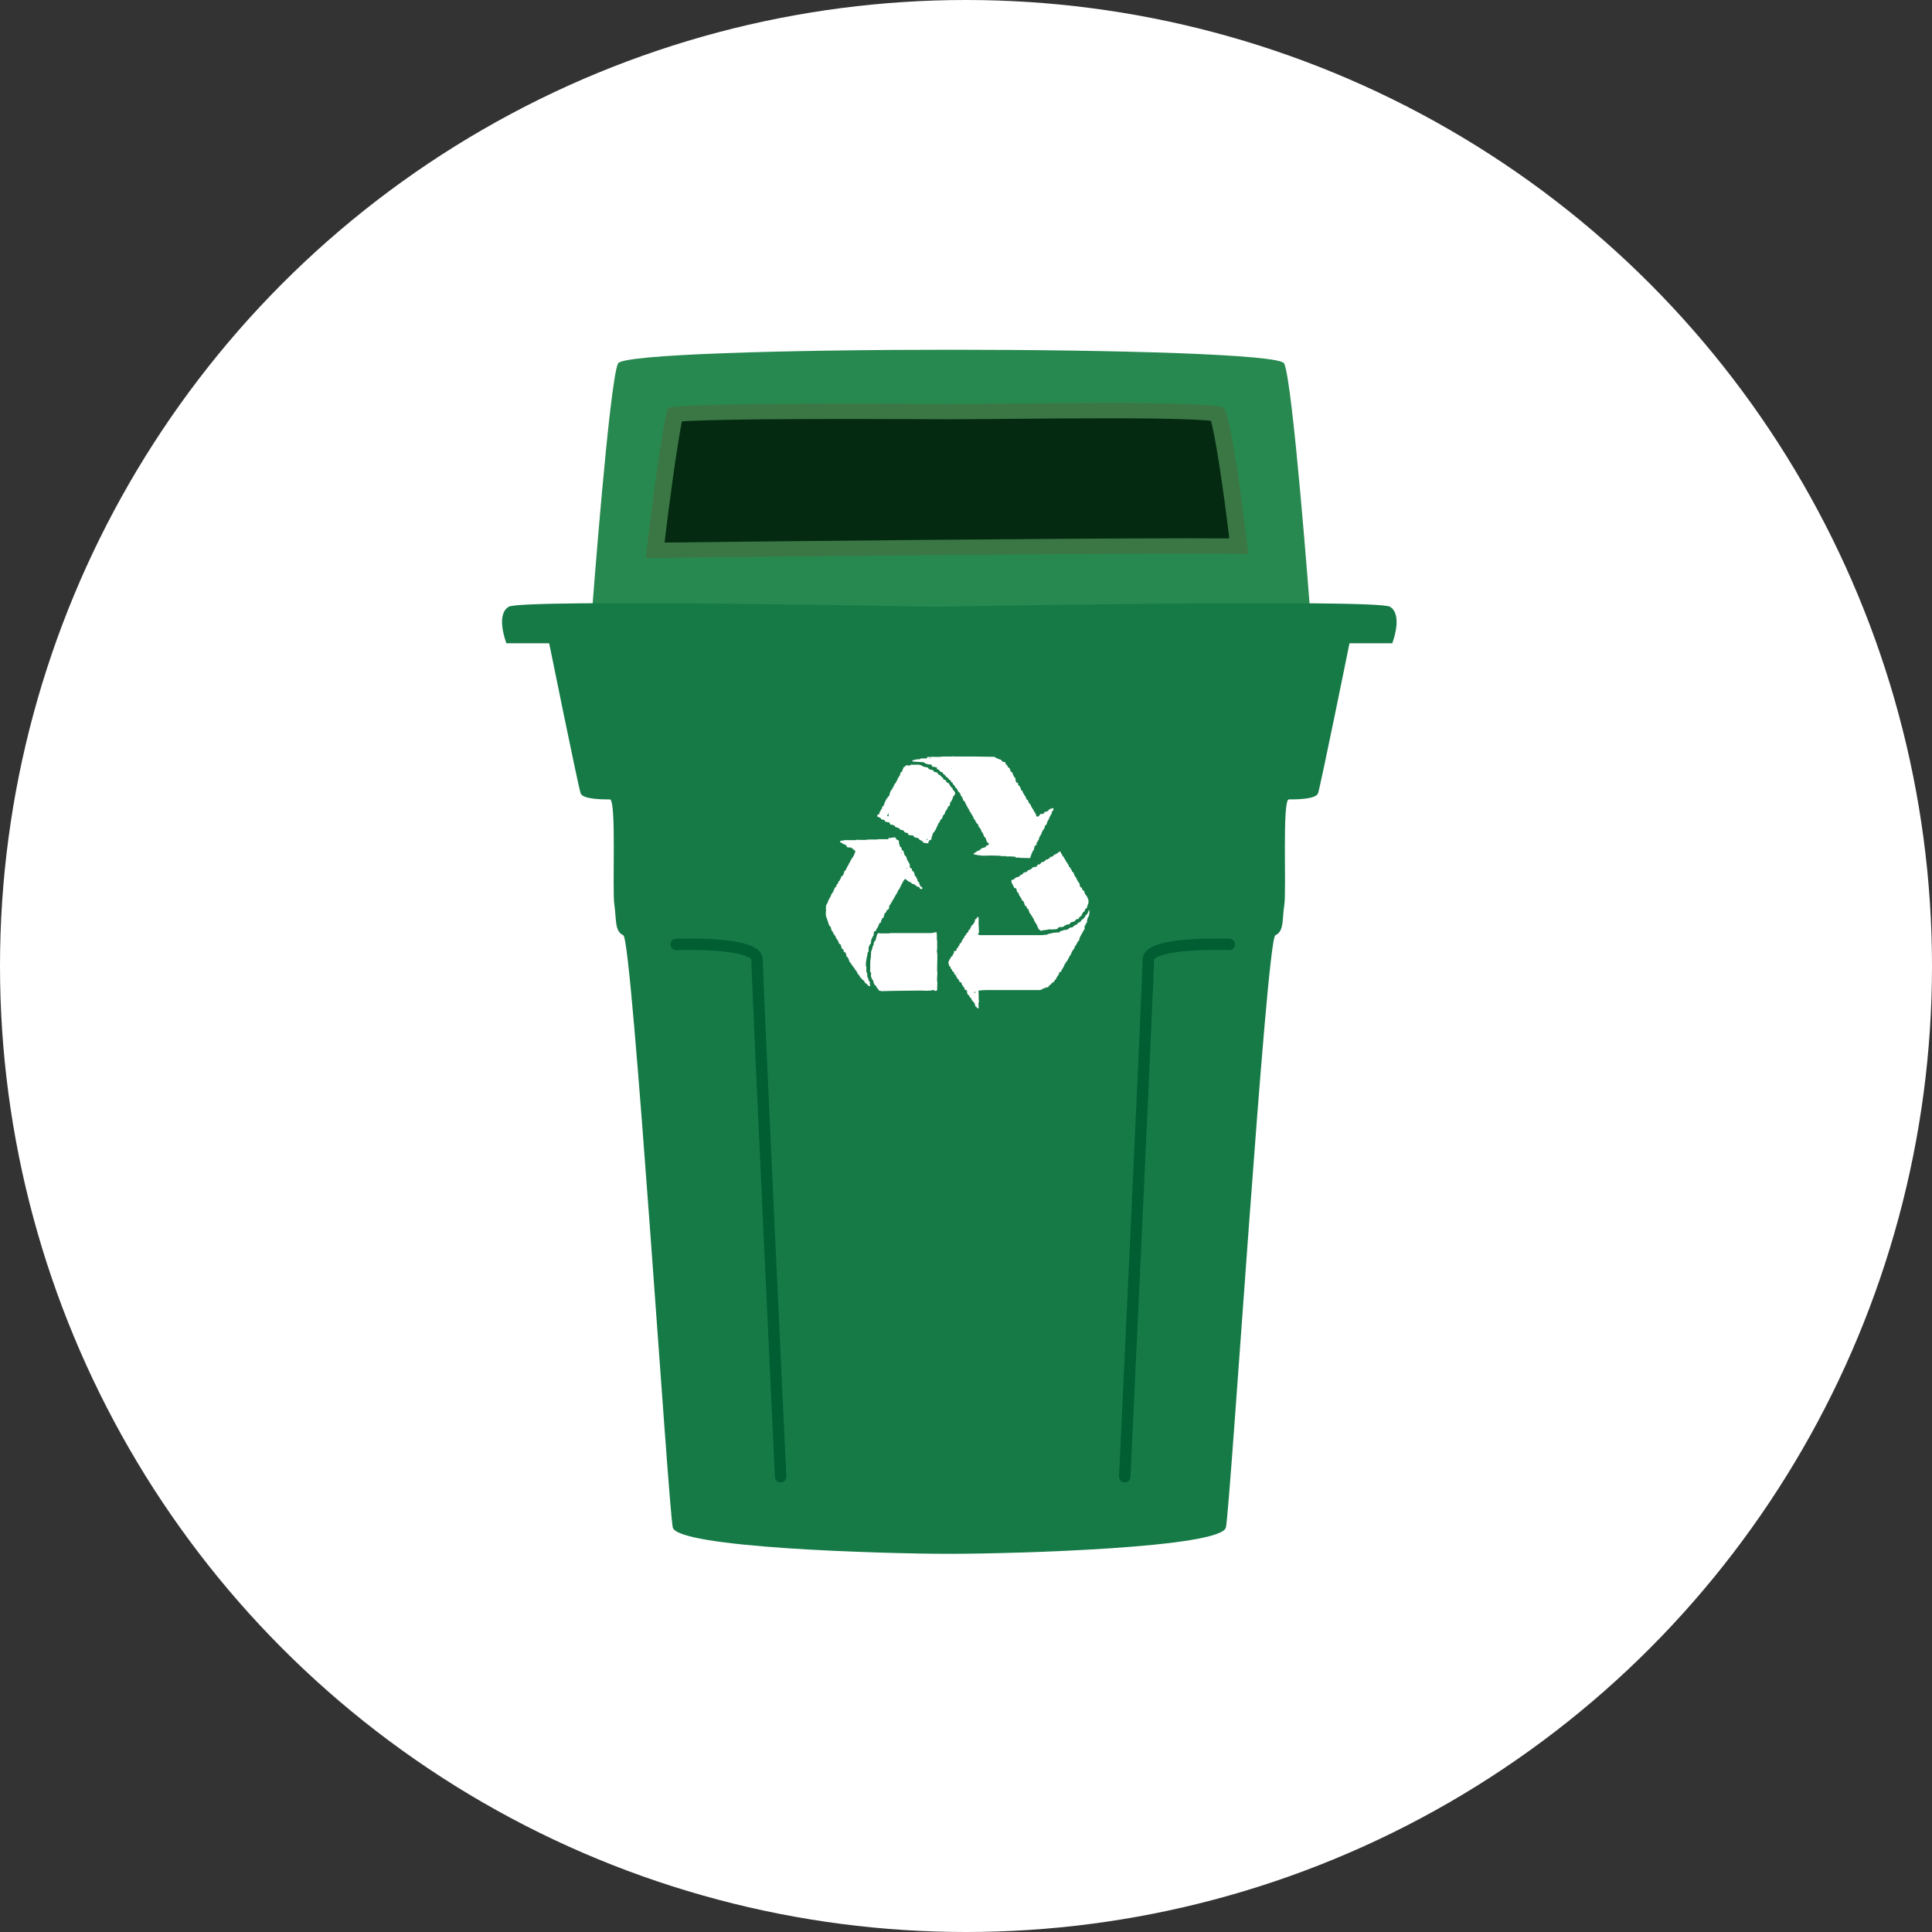
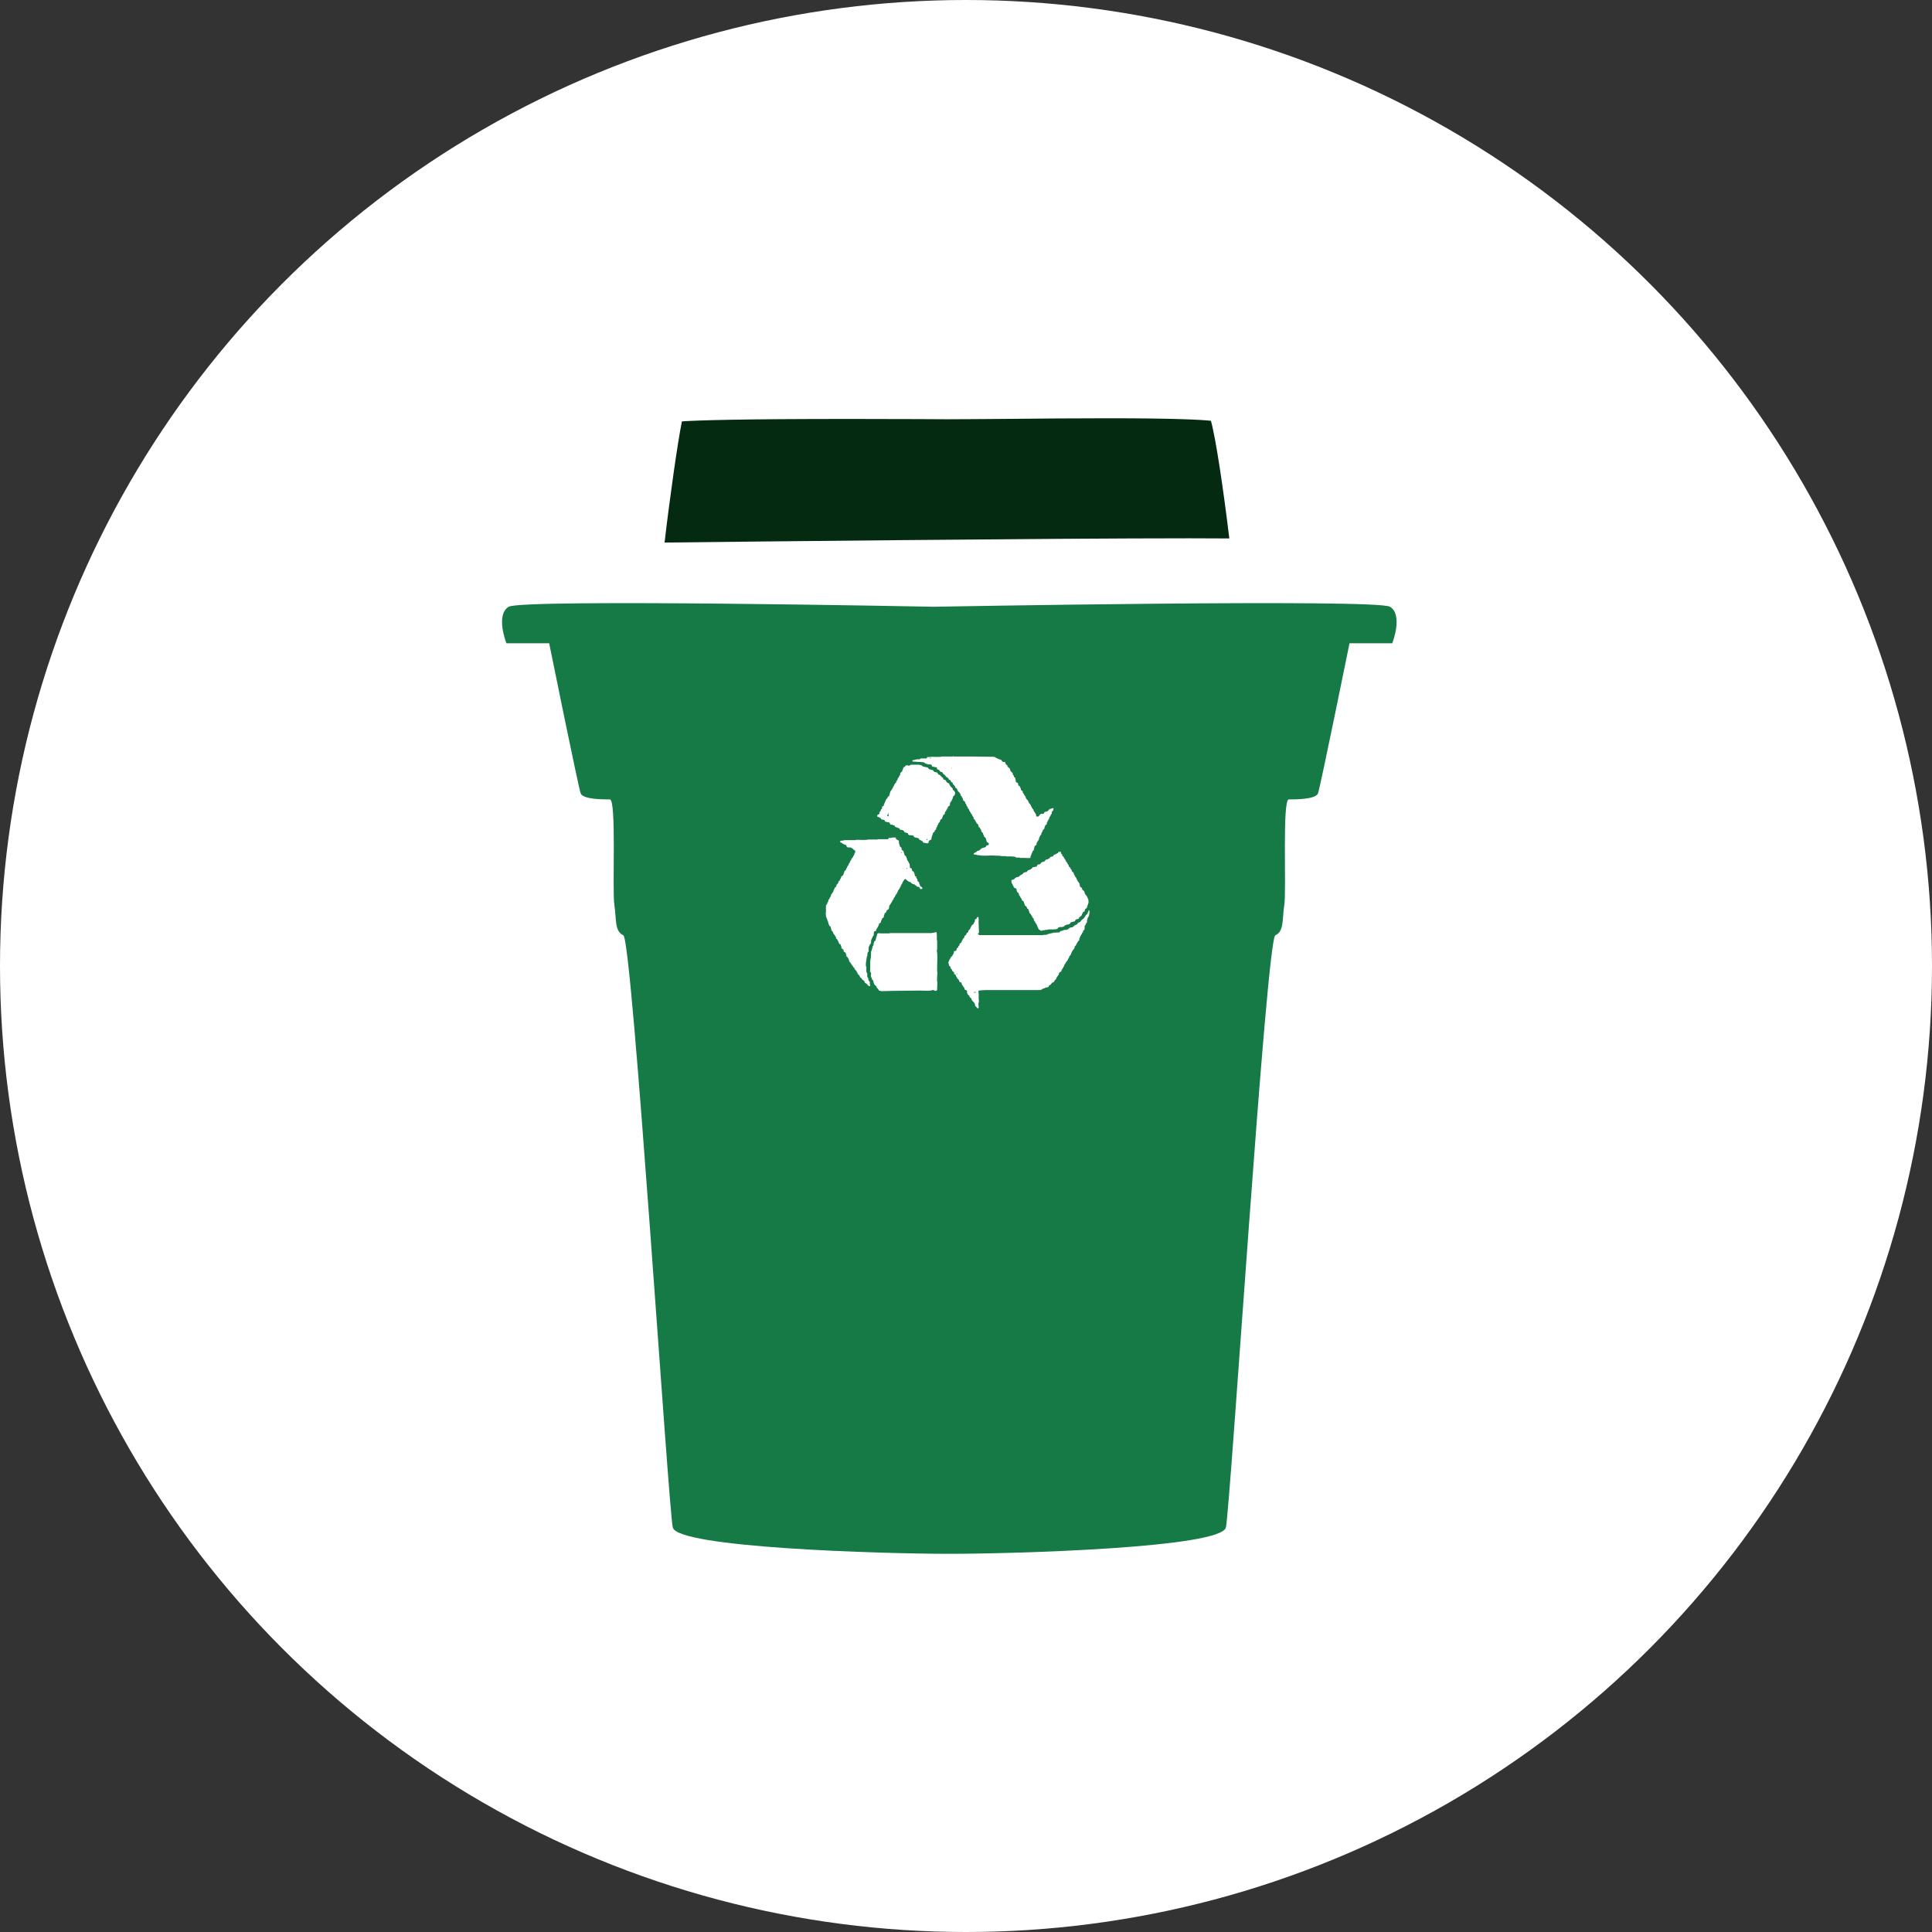
<svg xmlns="http://www.w3.org/2000/svg" id="_レイヤー_2" viewBox="0 0 254 254">
  <rect x="0" y="0" width="254" height="254" fill="#333333" stroke="none" />
  <defs>
    <style>.cls-1{fill:#042b11;}.cls-2{fill:#288950;}.cls-3{fill-rule:evenodd;}.cls-3,.cls-4{fill:#fff;}.cls-5{fill:#3b7745;}.cls-6{fill:none;stroke:#005e32;stroke-linecap:round;stroke-linejoin:round;stroke-width:1.5px;}.cls-7{fill:#167a47;}</style>
  </defs>
  <g id="key">
    <circle class="cls-4" cx="127" cy="127" r="127" />
-     <path class="cls-2" d="M125.26,85.37l47-4.8s-2.28-30.39-3.43-32.79c-1.14-2.4-86.44-2.4-87.58,0-1.14,2.4-3.43,32.79-3.43,32.79l47.44,4.8Z" />
    <path class="cls-7" d="M122.74,79.77s58.23-1.07,60,0c1.77,1.07.3,4.8.3,4.8h-5.62s-3.84,18.93-4.14,19.73c-.3.8-2.96.8-3.84.8s-.3,12-.59,13.86c-.3,1.87,0,3.47-1.18,4-1.18.53-5.91,75.19-6.5,77.85-.59,2.67-27.49,3.47-36.36,3.47-8.87,0-35.77-.8-36.36-3.47-.59-2.67-5.32-77.32-6.5-77.85s-.89-2.13-1.18-4c-.3-1.87.3-13.86-.59-13.86-.89,0-3.55,0-3.84-.8-.3-.8-4.14-19.73-4.14-19.73h-5.62s-1.48-3.73.3-4.8c1.77-1.07,55.87,0,55.87,0Z" />
-     <path class="cls-6" d="M161.61,124.16s-10.64-.4-10.64,2-3.1,67.99-3.1,67.99" />
-     <path class="cls-6" d="M88.89,124.16s10.64-.4,10.64,2c0,2.4,3.1,67.99,3.1,67.99" />
-     <path class="cls-5" d="M124.51,53.11c9.16,0,35.17-.53,36.36.53,1.18,1.07,3.25,19.2,3.25,19.2-10.64-.27-79.22.53-79.22.53.59-5.6,2.36-18.93,2.96-19.73.59-.8,36.65-.53,36.65-.53Z" />
    <path class="cls-1" d="M87.37,71.33c.66-5.68,1.72-13.18,2.28-15.93,1.97-.14,7.37-.32,22.14-.32,6.95,0,12.7.04,12.7.04h0c2.01,0,4.8-.03,7.95-.05,4.1-.04,8.83-.08,13.23-.08,8.82,0,12.22.19,13.53.33.63,2.23,1.63,8.93,2.42,15.47-1.39-.01-3.14-.02-5.24-.02-18.17,0-58.57.44-69.02.56Z" />
    <path class="cls-3" d="M121.37,100.2h.08s.03.06.04.08h.08s.03.06.04.08c.06.01.11.03.17.04v.04h.17v.04c.21.06.36-.05.5.08h.04c.01.07.03.14.04.21.21.04.42.08.62.12.07.05,0,.13.04.21.02.04.23.11.29.12v.08h.04c.04.06.08.11.12.17.07.01.14.03.21.04v.04h.08s.05.17.08.21c.07.04.14.08.21.12v.04s.06.03.08.04v.08h.04s.06.08.08.12h.08s.06.08.08.12h.08c.03.11.06.09.08.21.11.03.09.06.21.08.03.11.09.23.17.29.04.01.08.03.12.04.01.07.03.14.04.21.03.01.06.03.08.04.11.12.21.21.25.42.25.06.25.32.37.5.06.04.11.08.17.12v.08s.06.03.08.04v.08h.04c.01.07.03.14.04.21l.12.08c.01.06.03.11.04.17.03.01.06.03.08.04.03.11.06.22.08.33.08.07.17.14.25.21.01.07.03.14.04.21.03.01.06.03.08.04.01.06.03.11.04.17.09.17.21.27.25.5h.08c.03.13.06.23.12.33h.04v.08s.06.03.08.04c.01.06.03.11.04.17.04.03.08.06.12.08v.08l.08.08v.08h.04v.08s.06.03.08.04c.01.08.03.17.04.25.06.04.11.08.17.12v.08l.08.08v.08h.04v.08s.06.03.08.04v.08c.07.06.14.11.21.17.03.11.06.22.08.33.06.04.11.08.17.12v.08h.04v.08s.06.03.08.04c.02.04.07.28.08.33.17.05.05.02.12.12.03.01.06.03.08.04v.17s.06.03.08.04v.12h.04v.12c.07.06.14.11.21.17.06.18.11.36.17.54.01.02.22.15.25.17,0,.39-.13.18-.33.33-.03.06-.06.11-.08.17-.18.06-.36.11-.54.17-.01.03-.03.06-.04.08h-.08c-.04.06-.08.11-.12.17-.12.04-.25.08-.37.12-.01.03-.03.06-.04.08-.12.07-.25.14-.37.21v.12h.04v.04h.29v.04h.12v.04h.25c.4.12,1.14.04,1.62.04.4.01.8.03,1.21.04v.04h.71v.04h.71c.1.01.19.03.29.04v-.04h.04v.04h.17s.03.06.04.08h.08v.04h.5v.04h.58c.27,0,.52.05.79,0,.01-.1.03-.19.04-.29h.04v-.08h.04v-.12h.04v-.12h.04v-.08h.04v-.08h.04c.01-.06.03-.11.04-.17l.12-.08c.04-.18.08-.36.12-.54.08-.06.17-.11.25-.17v-.25s.06-.03.08-.04c.01-.06.03-.11.04-.17.03-.01.06-.03.08-.04.01-.04.03-.08.04-.12h.04c.03-.12.06-.25.08-.37h.04v-.08l.08-.08v-.08s.08-.06.12-.08v-.08h.04v-.17h.04v-.08s.06-.03.08-.04v-.12h.04v-.08h.04v-.08c.06-.04.11-.08.17-.12v-.12h.04v-.12h.04v-.12h.04v-.12c.07-.04.14-.08.21-.12v-.21h.04v-.08h.04c.01-.06.03-.11.04-.17l.08-.08v-.08s.06-.03.08-.04v-.08h.04c.01-.08.03-.17.04-.25.04-.03.08-.06.12-.08.01-.07.03-.14.04-.21l.12-.08.04-.33s.06-.03.08-.04c.1-.11.13-.2.12-.42-.15.04-.31.08-.46.12v.04h-.08c-.07.08-.14.17-.21.25-.14.04-.28.08-.42.12-.04.07-.08.14-.12.21-.1.07-.24-.01-.37.04-.12.05-.23.22-.29.33h-.29v-.04h-.04v-.25s-.06-.03-.08-.04v-.08s-.06-.03-.08-.04v-.12s-.08-.06-.12-.08v-.08h-.04v-.08h-.04v-.12s-.08-.06-.12-.08v-.08s-.06-.03-.08-.04c-.01-.06-.03-.11-.04-.17-.03-.01-.06-.03-.08-.04v-.12h-.04v-.08s-.06-.03-.08-.04v-.08c-.06-.04-.11-.08-.17-.12v-.12h-.04v-.12s-.06-.03-.08-.04v-.08c-.06-.04-.11-.08-.17-.12v-.08s-.06-.03-.08-.04c-.01-.08-.03-.17-.04-.25-.04-.03-.08-.06-.12-.08v-.08s-.06-.03-.08-.04v-.12s-.08-.06-.12-.08c-.03-.1-.06-.19-.08-.29-.07-.06-.14-.11-.21-.17-.01-.08-.03-.17-.04-.25h-.04v-.08h-.04v-.12h-.04s-.03-.06-.04-.08h-.08c-.06-.05-.12-.26-.12-.38-.13-.03-.16-.08-.25-.12-.02-.08-.04-.08-.04-.08v-.21h-.04v-.25c-.06-.04-.11-.08-.17-.12-.03-.08-.06-.17-.08-.25-.03-.01-.06-.03-.08-.04-.01-.08-.03-.17-.04-.25-.08-.07-.17-.14-.25-.21-.04-.12-.08-.25-.12-.37-.1-.08-.19-.17-.29-.25-.01-.06-.03-.11-.04-.17-.07-.06-.14-.11-.21-.17-.01-.07-.03-.14-.04-.21h-.04v-.04c-.07-.06-.2,0-.29-.04v-.04h-.08c-.04-.07-.08-.14-.12-.21l-.5-.17v-.04c-.06-.01-.11-.03-.17-.04v-.04h-.08s-.03-.06-.04-.08h-.12v-.04c-.93-.01-1.86-.03-2.79-.04h-2.54s-.03-.06-.12-.04v.04h-1.42c-.35.1-.91.03-1.33.04-.22.01-.44.03-.67.04v.17h-.83s-.03.06-.04.08h-.08v.04h-.37c-.16.05-.39.11-.58.12v.17c.44.03.89.06,1.33.08v.04ZM125.08,100.99v-.04h.04v.08c-.08-.03-.04,0-.08-.04h.04ZM122.25,99.62h.12v.08h-.12v-.08ZM124.62,106.07c.08-.06.17-.11.25-.17.01-.12.03-.25.04-.37h.04v-.08s.06-.03.08-.04v-.08s.06-.03.08-.04c.01-.06.03-.11.04-.17h.04c.01-.06.03-.11.04-.17h.04v-.17h.04v-.08l.21-.17v-.12h.04v-.29s-.06-.03-.08-.04c-.01-.04-.03-.08-.04-.12-.06-.04-.11-.08-.17-.12-.01-.07-.03-.14-.04-.21-.08-.07-.17-.14-.25-.21v-.08l-.12-.08c-.01-.06-.03-.11-.04-.17h-.04v-.08c-.11-.06-.22-.11-.33-.17-.03-.16-.13-.27-.25-.33-.07-.04-.12.01-.17-.04-.01-.06-.03-.11-.04-.17-.11-.1-.22-.19-.33-.29-.03-.04-.06-.08-.08-.12-.06-.01-.11-.03-.17-.04-.07-.1-.14-.19-.21-.29-.12-.03-.25-.06-.37-.08-.07-.08-.14-.17-.21-.25h-.12c-.12-.04-.25-.08-.37-.12-.06-.07-.11-.14-.17-.21-.21-.04-.42-.08-.62-.12-.01-.03-.03-.06-.04-.08h-.08s-.03-.06-.04-.08c-.08-.01-.17-.03-.25-.04v-.04h-1.21v.04c-.05.02-.26.12-.33.08v-.04h-.29c-.06.07-.11.14-.17.21h-.08s-.06.08-.08.12h-.04v.17h-.04v.08h-.04c-.01.07-.03.14-.04.21-.08.07-.17.14-.25.21v.21h-.04c-.01.06-.03.11-.04.17-.03.01-.06.03-.08.04-.01.06-.03.11-.04.17-.04.03-.08.06-.12.08-.01.07-.03.14-.04.21h-.04v.08h-.04v.08s-.06.03-.08.04c-.01.07-.03.14-.04.21-.06.04-.11.08-.17.12v.08l-.08.08v.08h-.04v.08h-.04v.08h-.04c-.01.06-.03.11-.04.17-.03.01-.06.03-.08.04-.01.06-.03.11-.04.17-.04.03-.08.06-.12.08v.08s-.06.03-.08.04c-.06.21-.11.42-.17.62-.07.06-.14.11-.21.17v.12c-.06.04-.11.08-.17.12-.01.06-.03.11-.04.17h-.04c-.03.08-.06.17-.08.25h-.04v.12h-.04c-.01.06-.03.11-.04.17h-.04v.17c-.07.04-.14.08-.21.12-.01.1-.03.19-.04.29l-.12.08c-.01.06-.03.11-.04.17h-.04v.08s-.06.03-.08.04c-.03.11-.06.22-.08.33-.13.03-.16.08-.25.12,0,.1-.01.21.04.25h.12v.04h.08l.08.08h.08l.08.08v.08c.05.05.36.11.46.12.02.1.05.13.08.21.06.02.12.01.21.04v.04h.29v.04c.24.07.08.12.17.25h.04v.04h.29v.04c.08.03.17.06.25.08.03.06.06.11.08.17.17.06.33.11.5.17.06.07.11.14.17.21.11.01.22.03.33.04v.04h.08c.06.08.11.17.17.25.14.04.28.08.42.12.06.04,0,.1.04.17.03.01.06.03.08.04v.04c.18.01.36.03.54.04v.04h.08s.03.08.04.12l.12.08v.04h.17c.12.04.25.08.37.12.03.08,0,.04.04.08.06.2.09.09.25.17v.04h.08v.04h.08l.12.21c.19.04.39.08.58.12v-.04s.08-.03.12-.04c.01-.08.03-.17.04-.25h.04s.03-.06.04-.08c.06-.05.1,0,.17-.08h.08c.01-.27.08-.48.17-.67.01-.07.03-.14.04-.21.07-.06.14-.11.21-.17.01-.06.03-.11.04-.17.04-.03.08-.06.12-.08v-.08h.04c.01-.07.03-.14.04-.21h.04v-.08s.06-.03.08-.04v-.17s.06-.03.08-.04v-.08h.04v-.08h.04v-.12c.06-.04.11-.08.17-.12v-.08h.04v-.17c.08-.07.17-.14.25-.21.06-.15.11-.31.17-.46.06-.04.11-.08.17-.12v-.08h.04c.01-.08.03-.17.04-.25.04-.03.08-.06.12-.08.01-.06.03-.11.04-.17h.04s.03-.08.04-.12c.03-.01.06-.03.08-.04.01-.08.03-.17.04-.25ZM116.63,107.28c.05-.18.12-.16.12-.42.05.05.08.36.08.46-.07-.01-.14-.03-.21-.04ZM121.92,110.4v.04s-.06-.03-.08-.04c-.04-.05,0,0-.04-.04v-.04h.17c-.03.08,0,.04-.04.08ZM114.38,129.26v-.08h-.04v-.12s-.06-.03-.08-.04v-.08h-.04v-.08h-.04c-.04-.11.01-.2-.04-.29-.03-.01-.06-.03-.08-.04v-.08h-.04v-.46h-.04v-.12h-.04v-.08h-.04v-.71h-.04c-.07-.25.03-.92.08-1.08v-.17h.04v-.12h.04c.01-.15.03-.31.04-.46h.04v-.08s.06-.03.08-.04v-.12h.04c.01-.07-.04-.07-.04-.08.01-.17.03-.33.04-.5.03-.01.06-.03.08-.04.01-.07.03-.14.04-.21l.12-.08v-.08h.04c.01-.17.03-.33.04-.5h.04c.03-.08.06-.17.08-.25h.04c.01-.06.03-.11.04-.17.03-.01.06-.03.08-.04v-.08h.04c.01-.17.03-.33.04-.5.1-.04.19-.08.29-.12v-.17h.04v-.08s.06-.03.08-.04v-.08s.06-.03.08-.04v-.08h.04c.01-.06.03-.11.04-.17h.04v-.08h.04v-.17c.08-.06.17-.11.25-.17.01-.08.03-.17.04-.25h.04c.01-.06.03-.11.04-.17h.04v-.12s.08-.03.12-.04c.03-.04.06-.08.08-.12h.04v-.25h.04c.03-.1.06-.19.08-.29.27-.07.14-.22.29-.37v-.04h.08v-.04h.08v-.04h.04v-.04h.04c.03-.17.06-.33.08-.5l.12-.08s.03-.08.04-.12h.04v-.08h.04v-.08s.06-.03.08-.04c.03-.08.06-.17.08-.25.03-.01.06-.03.08-.04v-.08s.06-.03.08-.04v-.08h.04v-.12s.08-.06.12-.08v-.08l.08-.08v-.08h.04v-.08s.08-.06.12-.08c.01-.06.03-.11.04-.17h.04v-.08h.04v-.08h.04v-.08l.08-.08v-.08l.12-.08c.03-.08.06-.17.08-.25.03-.01.06-.03.08-.04.01-.07.03-.14.04-.21h.04v-.08s.06-.03.08-.04v-.08h.04v-.08h.04v-.08l.08-.08v-.08s.06-.03.08-.04v-.08h.04s.03-.08.04-.12h.08s0-.02.08-.04c.06.07.14.11.21.17.01.03.03.06.04.08h.08s.03.06.04.08h.08v.04c.07.01.14.03.21.04.04.06.08.11.12.17h.08v.04c.12.04.25.08.37.12.01.03.03.06.04.08h.08c.04.06.08.11.12.17.08.01.17.03.25.04.11.05.16.18.21.29.13,0,.21-.01.29-.04-.05-.35-.23-.2-.33-.42v-.12h-.04v-.08h-.04v-.12h-.04v-.12c-.07-.06-.14-.11-.21-.17v-.21h-.04v-.08s-.06-.03-.08-.04c-.01-.07-.03-.14-.04-.21-.06-.04-.11-.08-.17-.12v-.08h-.04v-.21h-.04v-.08h-.04v-.12l-.25-.21c-.05-.08-.01-.23-.08-.29-.04-.03-.18-.04-.21-.08-.01-.18-.03-.36-.04-.54-.03-.01-.06-.03-.08-.04v-.08h-.04v-.08l-.08-.08v-.08l-.12-.08c-.01-.1-.03-.19-.04-.29h-.04c-.01-.06-.03-.11-.04-.17h-.04v-.08c-.06-.04-.11-.08-.17-.12-.06-.19-.11-.39-.17-.58-.07-.04-.14-.08-.21-.12-.01-.1-.03-.19-.04-.29-.07-.06-.14-.11-.21-.17v-.12h-.04c-.01-.08-.03-.17-.04-.25h-.04c0-.18.02-.39-.08-.46h-.12s-.03-.06-.04-.08h-.08s-.03-.06-.08-.08v-.17c-.26-.04-.43-.03-.67.04h-.25c-.04.06-.08.11-.12.17h-1.37v.04h-1.21c-.34.09-.88.04-1.29.04h-.37v.04h-1.46c-.16.05-.31.08-.54.08-.04.05,0,0-.04.04v.17c.12.03.2.06.29.12.01.03.03.06.04.08.06.01.11.03.17.04v.04h.12v.04h.08v.04h.08c.07.05.05.2.08.25h.04c.12.11.37.02.54.08v.04h.08s.03.06.04.08h.08s.03.06.04.08c.07.07.15.12.25.17.03.08,0,.04.04.08v.21s-.06.03-.08.04v.12h-.04c-.01.07-.03.14-.04.21-.03.01-.06.03-.08.04-.01.06-.03.11-.04.17-.03.01-.06.03-.08.04v.08l-.12.08c-.03.08-.06.17-.08.25-.03.01-.06.03-.08.04v.08h-.04v.08h-.04v.12s-.08.06-.12.08c-.01.07-.03.14-.04.21-.03.01-.06.03-.08.04-.01.04-.03.08-.04.12h-.04c-.01.07-.03.14-.04.21-.03.01-.06.03-.08.04-.03.08-.06.17-.08.25-.06.04-.11.08-.17.12v.08h-.04v.17h-.04c-.03.08-.06.17-.08.25h-.04v.08c-.08.06-.17.11-.25.17v.17h-.04v.08s-.06.03-.08.04v.08h-.04v.12c-.06.04-.11.08-.17.12-.01.07-.03.14-.04.21-.03.01-.06.03-.08.04v.08l-.12.08c-.03.1-.06.19-.08.29-.06.04-.11.08-.17.12v.08h-.04c-.03.08-.06.17-.08.25h-.04v.12h-.04v.12s-.08.06-.12.08v.08s-.06.03-.08.04v.08s-.06.03-.08.04c-.01.08-.03.17-.04.25h-.04v.08s-.06.03-.08.04c-.03.08-.06.17-.08.25-.04.03-.08.06-.12.08-.01.1-.03.19-.04.29-.03.01-.06.03-.08.04v.12h-.04v.08h-.04v.08s-.06.03-.08.04v.08h-.04v.42h-.04v.04h.04v.29c-.01.15-.03.31-.04.46h.04v.29h.04c.01.07.03.14.04.21h.04v.08h.04v.17h.04c.01.06.03.11.04.17h.04v.17h.04v.12h.04v.12h.04v.08h.04v.08c.06.04.11.08.17.12.04.17.08.33.12.5l.12.08v.08s.06.03.08.04v.12h.04v.08h.04v.08s.08.06.12.08v.08s.06.03.08.04v.08s.06.03.08.04c.01.08.03.17.04.25.06.04.11.08.17.12v.08l.08.08v.08h.04v.08h.04c.01.07.03.14.04.21.08.06.17.11.25.17v.12h.04v.12h.04v.21h.04s.06.08.08.12h.08c.09.07.06.24.12.33.08.06.17.11.25.17v.12h.04v.12h.04v.21c.06.04.11.08.17.12v.08s.06.03.08.04c.06.17.11.33.17.5.04.03.08.06.12.08v.08s.06.03.08.04c.01.04.03.08.04.12h.04v.08l.12.08v.08s.06.03.08.04v.08c.06.04.11.08.17.12v.12s.06.03.08.04v.08c.06.04.11.08.17.12.01.06.03.11.04.17.03.01.06.03.08.04.01.07.03.14.04.21.03.01.06.03.08.04.11.11.21.23.25.42.13.04.14.08.21.17h.04v.08l.08.08h.08v.04s.08.06.12.08c.05.07,0,.09.08.17v.08c.19.04.23.17.37.25v.08c.14.04.16.11.33.12,0-.16-.02-.32-.08-.42-.03-.01-.06-.03-.08-.04ZM119.17,114.15s.04.02.04-.04c.03.01.06.03.08.04v.04s-.17.02-.12-.04ZM118.46,112.07h.08v.08h-.08v-.08ZM138.57,112.36l-.12.21h-.08v.04c-.08.01-.17.03-.25.04-.06.07-.11.14-.17.21h-.08s-.03.06-.04.08h-.08v.04c-.08.01-.17.03-.25.04-.07.08-.14.17-.21.25h-.08v.04h-.17v.04h-.08v.04h-.08s-.03.08-.04.12c-.04.03-.08.06-.12.08v.04c-.1.05-.21-.01-.29.04v.04s-.06.03-.08.04c-.04.06.02.13-.04.17-.19.04-.39.08-.58.12-.03.06-.06.11-.08.17h-.08s-.03.06-.04.08c-.06.01-.11.03-.17.04v.04c-.07.01-.14.03-.21.04-.03.04-.06.08-.08.12h-.04s-.03.08-.04.12h-.17c-.08.03-.2.09-.29.12-.01.04-.03.08-.04.12h-.08v.04c-.12.07-.25.14-.37.21v.08c-.06.01-.11.03-.17.04v.04c-.1.01-.19.03-.29.04-.01.03-.03.06-.04.08h-.08c-.04.06-.08.11-.12.17-.12.04-.25.08-.37.12,0,.21.01.32.08.46h.04v.08h.04c.01.06.03.11.04.17h.04c.04.08.06.24.12.29h.08v.04c.13.06.07-.04.17.08h.04c.03.12.06.25.08.38h.04v.08c.06.04.11.08.17.12v.08h.04c.01.08.03.17.04.25.04.03.08.06.12.08.01.06.03.11.04.17.03.01.06.03.08.04.01.04.03.08.04.12h.04c.01.07.03.14.04.21.08.06.17.11.25.17v.12h.04v.12h.04v.12h.04v.12c.08.07.17.14.25.21.1.16-.04.22.21.29.07.19.14.39.21.58.04.03.08.06.12.08.01.04.03.08.04.12h.04v.08s.06.03.08.04c.01.06.03.11.04.17.03.01.06.03.08.04v.08s.06.03.08.04c.04.12.08.25.12.37.03.01.06.03.08.04.01.06.03.11.04.17.03.01.06.03.08.04v.08s.06.03.08.04v.08h.04v.08h.04v.12h.04c.01.06.03.11.04.17h.04v.08h.04v.12h.04s.03.06.04.08h.08v.04c.05.05.12.07.17.12.08-.01.17-.03.25-.04v-.04h.29v-.04h.33v-.04c.25-.07.67.03.92-.04h.25v-.04h.12c.06-.07.11-.14.17-.21h.08v-.04h.46v-.04c.06-.01.11-.03.17-.04l.08-.12h.08v-.04c.06-.01.11-.03.17-.04v-.04c.12-.01.25-.03.37-.04v-.04s.08-.06.12-.08c.01-.04.03-.08.04-.12.19-.06.39-.11.58-.17.09-.38.41-.19.54-.37v-.12c.11-.08.22-.17.33-.25.03-.08.06-.17.08-.25.03-.01.06-.03.08-.04v-.12c.08-.06.17-.11.25-.17.01-.08.03-.17.04-.25.08-.06.17-.11.25-.17v-.12h.04v-.12h.04v-.12h.04v-.12h.04v-.12h.04c.04-.13,0-.54-.04-.62h-.04c-.01-.06-.03-.11-.04-.17h-.04v-.12l-.12-.08v-.08s-.08-.06-.12-.08v-.08h-.04l-.12-.38c-.08-.07-.17-.14-.25-.21-.01-.07-.03-.14-.04-.21-.08-.06-.17-.11-.25-.17-.03-.15-.06-.31-.08-.46-.03-.01-.06-.03-.08-.04v-.08s-.08-.06-.12-.08v-.08l-.08-.08v-.08s-.06-.03-.08-.04v-.12h-.04v-.08h-.04v-.08l-.12-.08v-.08l-.08-.08v-.08h-.04v-.08h-.04c-.01-.07-.03-.14-.04-.21-.07-.06-.14-.11-.21-.17-.03-.08-.06-.17-.08-.25-.03-.01-.06-.03-.08-.04v-.08l-.08-.08v-.08c-.06-.03-.11-.06-.17-.08-.01-.08-.03-.17-.04-.25-.03-.01-.06-.03-.08-.04v-.08s-.06-.03-.08-.04v-.08h-.04v-.08s-.08-.06-.12-.08c-.03-.08-.06-.17-.08-.25-.03-.01-.06-.03-.08-.04v-.08s-.06-.03-.08-.04v-.08l-.08-.08v-.08c-.06-.04-.11-.08-.17-.12-.01-.07-.03-.14-.04-.21l-.12-.08c-.03-.1-.06-.19-.08-.29-.17.01-.24.04-.33.12-.01.03-.03.06-.04.08h-.08s-.03.06-.04.08h-.08v.04h-.08l-.08.08h-.08ZM134.15,116.94v.04s-.16,0-.08-.04h.04v-.04c.08.02.04,0,.08.04h-.04ZM143.27,119.64c-.27.04-.12.1-.21.29h-.04v.08h-.04v.12l-.25.21v.08s-.06.03-.08.04v.08s-.08.06-.12.08v.08c-.12.1-.25.19-.37.29l-.12.21h-.08l-.08.08h-.08v.04h-.08l-.12.21h-.08l-.08.08h-.08v.04h-.08s-.06.08-.08.12h-.08s-.06.08-.08.12h-.08v.04h-.25v.04h-.08s-.03.06-.04.08h-.08s-.06.08-.08.12c-.06.01-.11.03-.17.04v.04h-.37v.04h-.12v.04h-.12v.04h-.12v.04h-.12c-.04.06-.08.11-.12.17-.26.01-.53.03-.79.04v.04h-.25v.04c-.1.01-.19.03-.29.04v.04h-.17v.04h-.08v.04h-.12v.04h-.42v.04h-8.41c-.05-.06-.11-.1-.21-.12.03-.04.06-.08.08-.12h.04v-.08h.04c-.01-.32-.03-.64-.04-.96,0-.18-.04-.57,0-.62,0-.18,0-.38-.04-.5-.13.02-.1.01-.17.08h-.04v.12c-.08.06-.17.11-.25.17v.25h-.04v.08s-.06.03-.08.04c-.01.06-.03.11-.04.17-.1.08-.19.17-.29.25v.08l-.08.08v.08h-.04v.08h-.04v.08h-.04v.08c-.06.04-.11.08-.17.12-.03.08-.06.17-.08.25-.07.06-.14.11-.21.17-.01.06-.03.11-.04.17-.07.06-.14.11-.21.17-.01.07-.03.14-.04.21l-.12.08v.08s-.06.03-.08.04c-.01.06-.03.11-.04.17-.03.01-.06.03-.08.04-.01.07-.03.14-.04.21-.04.03-.08.06-.12.08v.04s-.08.03-.12.04c-.01.08-.03.17-.04.25-.04.03-.08.06-.12.08-.01.06-.03.11-.04.17-.06.04-.11.08-.17.12-.04.07-.06.26-.08.33-.1.01-.19.03-.29.04-.01.11-.03.22-.04.33-.03.01-.06.03-.08.04v.08l-.08.08v.08c-.07.06-.14.11-.21.17v.08h-.04v.08s-.06.03-.08.04v.08s-.06.03-.08.04v.08c-.05.1-.18.26-.12.46h.04c.03.11-.01.21.04.29.06.04.11.08.17.12.01.07.03.14.04.21h.04v.08l.12.08c.01.06.03.11.04.17.08.07.17.14.25.21v.21s.08.03.12.04c.03.04.06.08.08.12h.04v.12h.04v.08s.06.03.08.04c.01.06.03.11.04.17.07.06.14.11.21.17v.08h.04v.08h.04v.12c.1.04.19.08.29.12v.17h.04v.08h.04v.08s.06.03.08.04v.08s.06.03.08.04v.08s.08.06.12.08v.08h.04v.17c.1.04.19.08.29.12.07.1,0,.24.04.37h.04v.08h.04v.08c.07.06.14.11.21.17.01.06.03.11.04.17.07.06.14.11.21.17.03.08.06.17.08.25.03.01.06.03.08.04v.08h.04c.09.11.21.18.25.33.04.04.07.26.08.33.1.03.07.02.12.08h.04v.08h.04s.06.08.08.12c.1-.01.1-.02.17-.04-.01-.22-.03-.44-.04-.67h.04v-.12h.04c-.01-.12-.03-.25-.04-.37,0-.38.01-.81-.04-1.12.67-.12,1.54-.08,2.41-.08h5.74v-.04h.17s.06-.08.08-.12h.08v-.04h.12v-.04h.12v-.04h.08v-.04c.11-.05.29,0,.37-.08.08-.05.1-.1.12-.21.16-.04.2-.1.29-.21h.04v-.08s.06-.03.08-.04v-.04c.06-.01.11-.03.17-.04.03-.04.06-.08.08-.12h.04v-.08h.04v-.08c.06-.04.11-.08.17-.12.03-.08.06-.17.08-.25.03-.01.06-.03.08-.04v-.08s.06-.03.08-.04v-.08s.06-.03.08-.04c.04-.12.08-.25.12-.37.12-.03.24-.11.29-.21v-.12s.06-.03.08-.04v-.08h.04v-.08s.06-.03.08-.04c.01-.06.03-.11.04-.17.03-.01.06-.03.08-.04.01-.07.03-.14.04-.21h.04v-.08s.06-.03.08-.04v-.08s.06-.03.08-.04c.01-.06.03-.11.04-.17.06-.04.11-.08.17-.12v-.08l.08-.08v-.08h.04v-.08s.06-.03.08-.04v-.12h.04v-.08h.04v-.08s.06-.03.08-.04v-.08s.06-.03.08-.04c.06-.15.11-.31.17-.46.03-.01.06-.03.08-.04v-.08s.06-.03.08-.04v-.08s.08-.06.12-.08v-.08h.04c.01-.08.03-.17.04-.25.04-.03.08-.06.12-.08.01-.04.03-.08.04-.12h.04c.01-.06.03-.11.04-.17.03-.01.06-.03.08-.04v-.08l.08-.08v-.08c.06-.04.11-.08.17-.12.05-.08,0-.19.04-.29h.04v-.12h.04c.01-.06.03-.11.04-.17h.04v-.08h.04s.03-.08.04-.12c.03-.01.06-.03.08-.04v-.12h.04v-.08s.06-.03.08-.04c.03-.08.06-.17.08-.25l.12-.08v-.08h.04v-.46s.08-.06.12-.08v-.08h.04v-.08h.04v-.12l.12-.08v-.33h.04c.01-.1.03-.19.04-.29.03-.01.06-.03.08-.04v-.08h.04v-.08h.04c.05-.11.01-.29.08-.37,0-.16,0-.31-.04-.42ZM125.87,128.05s-.08.03-.12.04c.03-.08,0-.04.04-.08v-.04h.04v.04h.04v.04ZM128.33,130.47c-.1.02-.15.04-.29.04v-.08h.29v.04ZM123.25,127.93c-.07-.24-.04-.65-.04-.96,0-.58.08-1.42-.04-1.92v-.17h.04v-1.25h-.04v-.37c0-.25,0-.52-.04-.71-.11.01-.22.03-.33.04v.04h-.25v.04h-5.58v.04h-1.25c-.08-.01-.17-.03-.25-.04v.04s-.08.03-.12.04c-.08.2-.13.51-.21.71v.12h-.04v.08c-.06.04-.11.08-.17.12v.12h-.04v.12h-.04v.25h-.04v.08s-.06.03-.08.04c-.01.1-.03.19-.04.29h-.04v.12h-.04v.17h-.04v.08h-.04c-.01.28-.03.56-.04.83-.1.36-.08.86-.08,1.33v.38s-.06.01-.04.08h.04v.12s.06.03.08.04v.12h.04c-.01.14-.03.28-.04.42h.04v.12h.04v.08h.04c.01.07.03.14.04.21l.12.08c.01.06.03.11.04.17h.04v.21h.04c.01.06.03.11.04.17.03.01.06.03.08.04v.08c.07.04.14.08.21.12.01.07.03.14.04.21.03.01.06.03.08.04.08.09.17.2.21.33.08.01.17.03.25.04v.04c.51-.01,1.03-.03,1.54-.04,1.22-.01,2.44-.03,3.66-.04.51,0,1.29.09,1.67-.08.04.01.08.03.12.04v.04h.12v.04c.22,0,.16-.01.29-.08.01-.37.03-.75.04-1.12h-.04v-.5c.01-.24.03-.47.04-.71Z" />
  </g>
</svg>